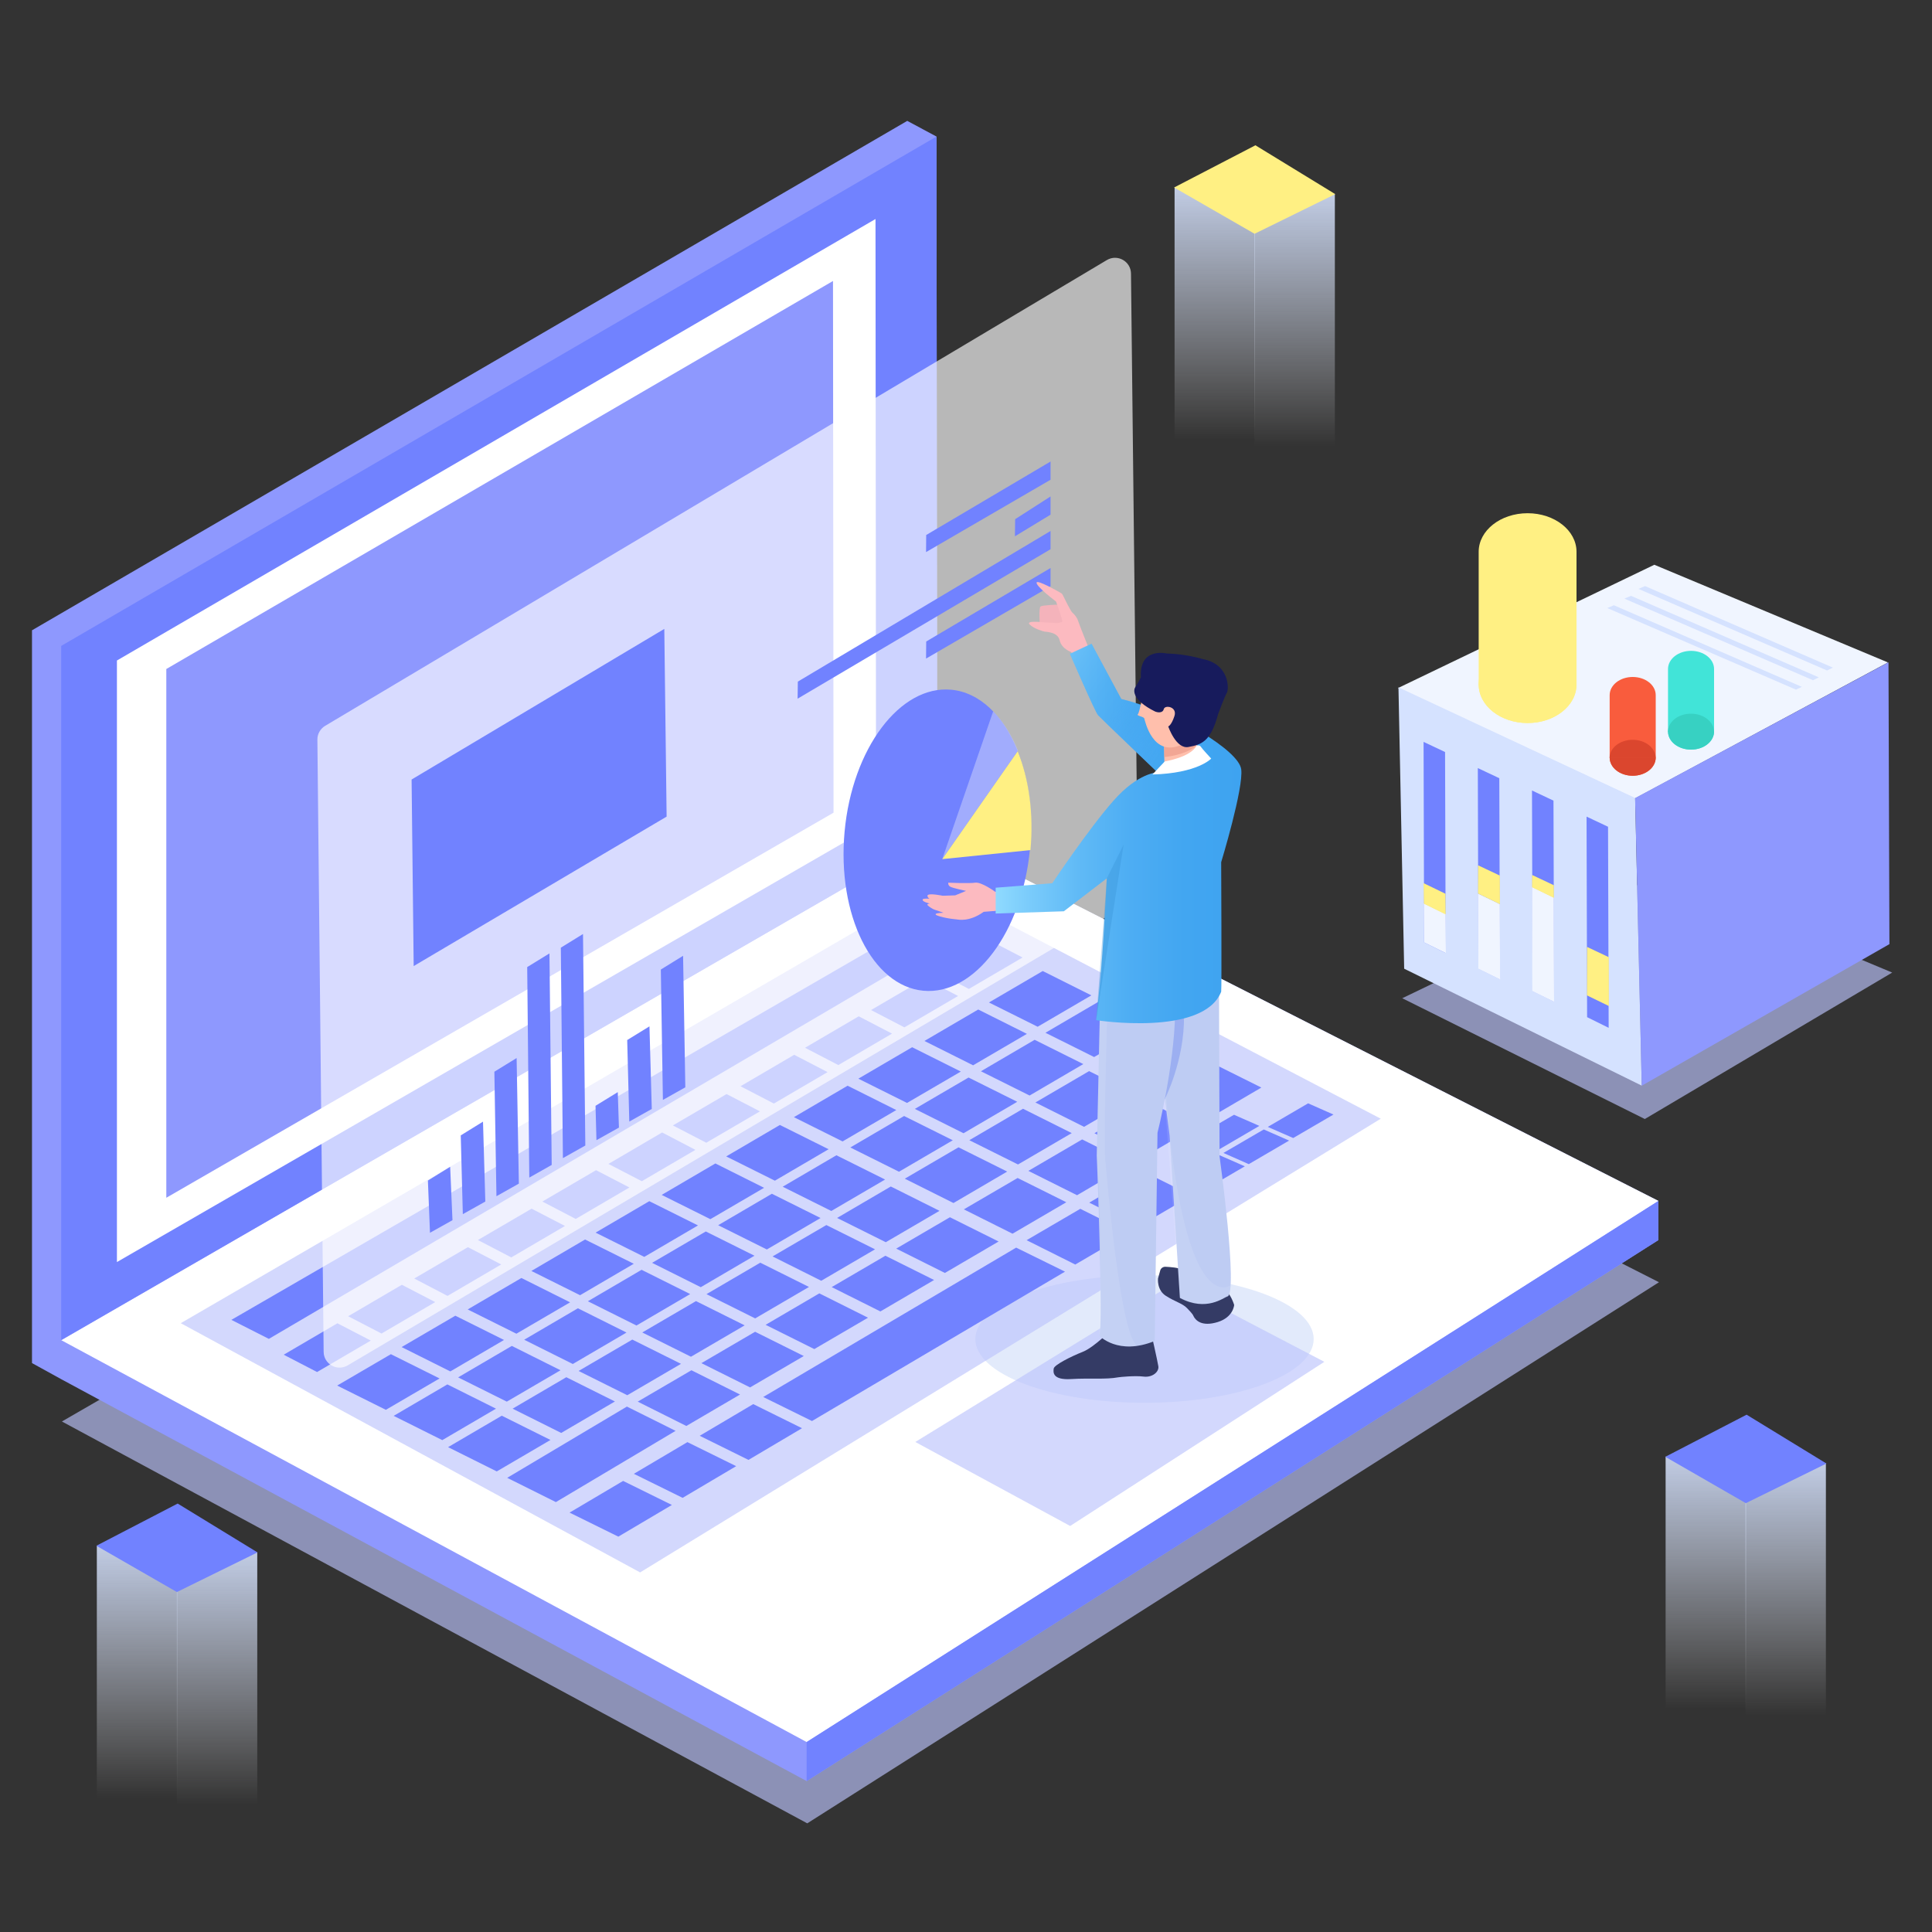
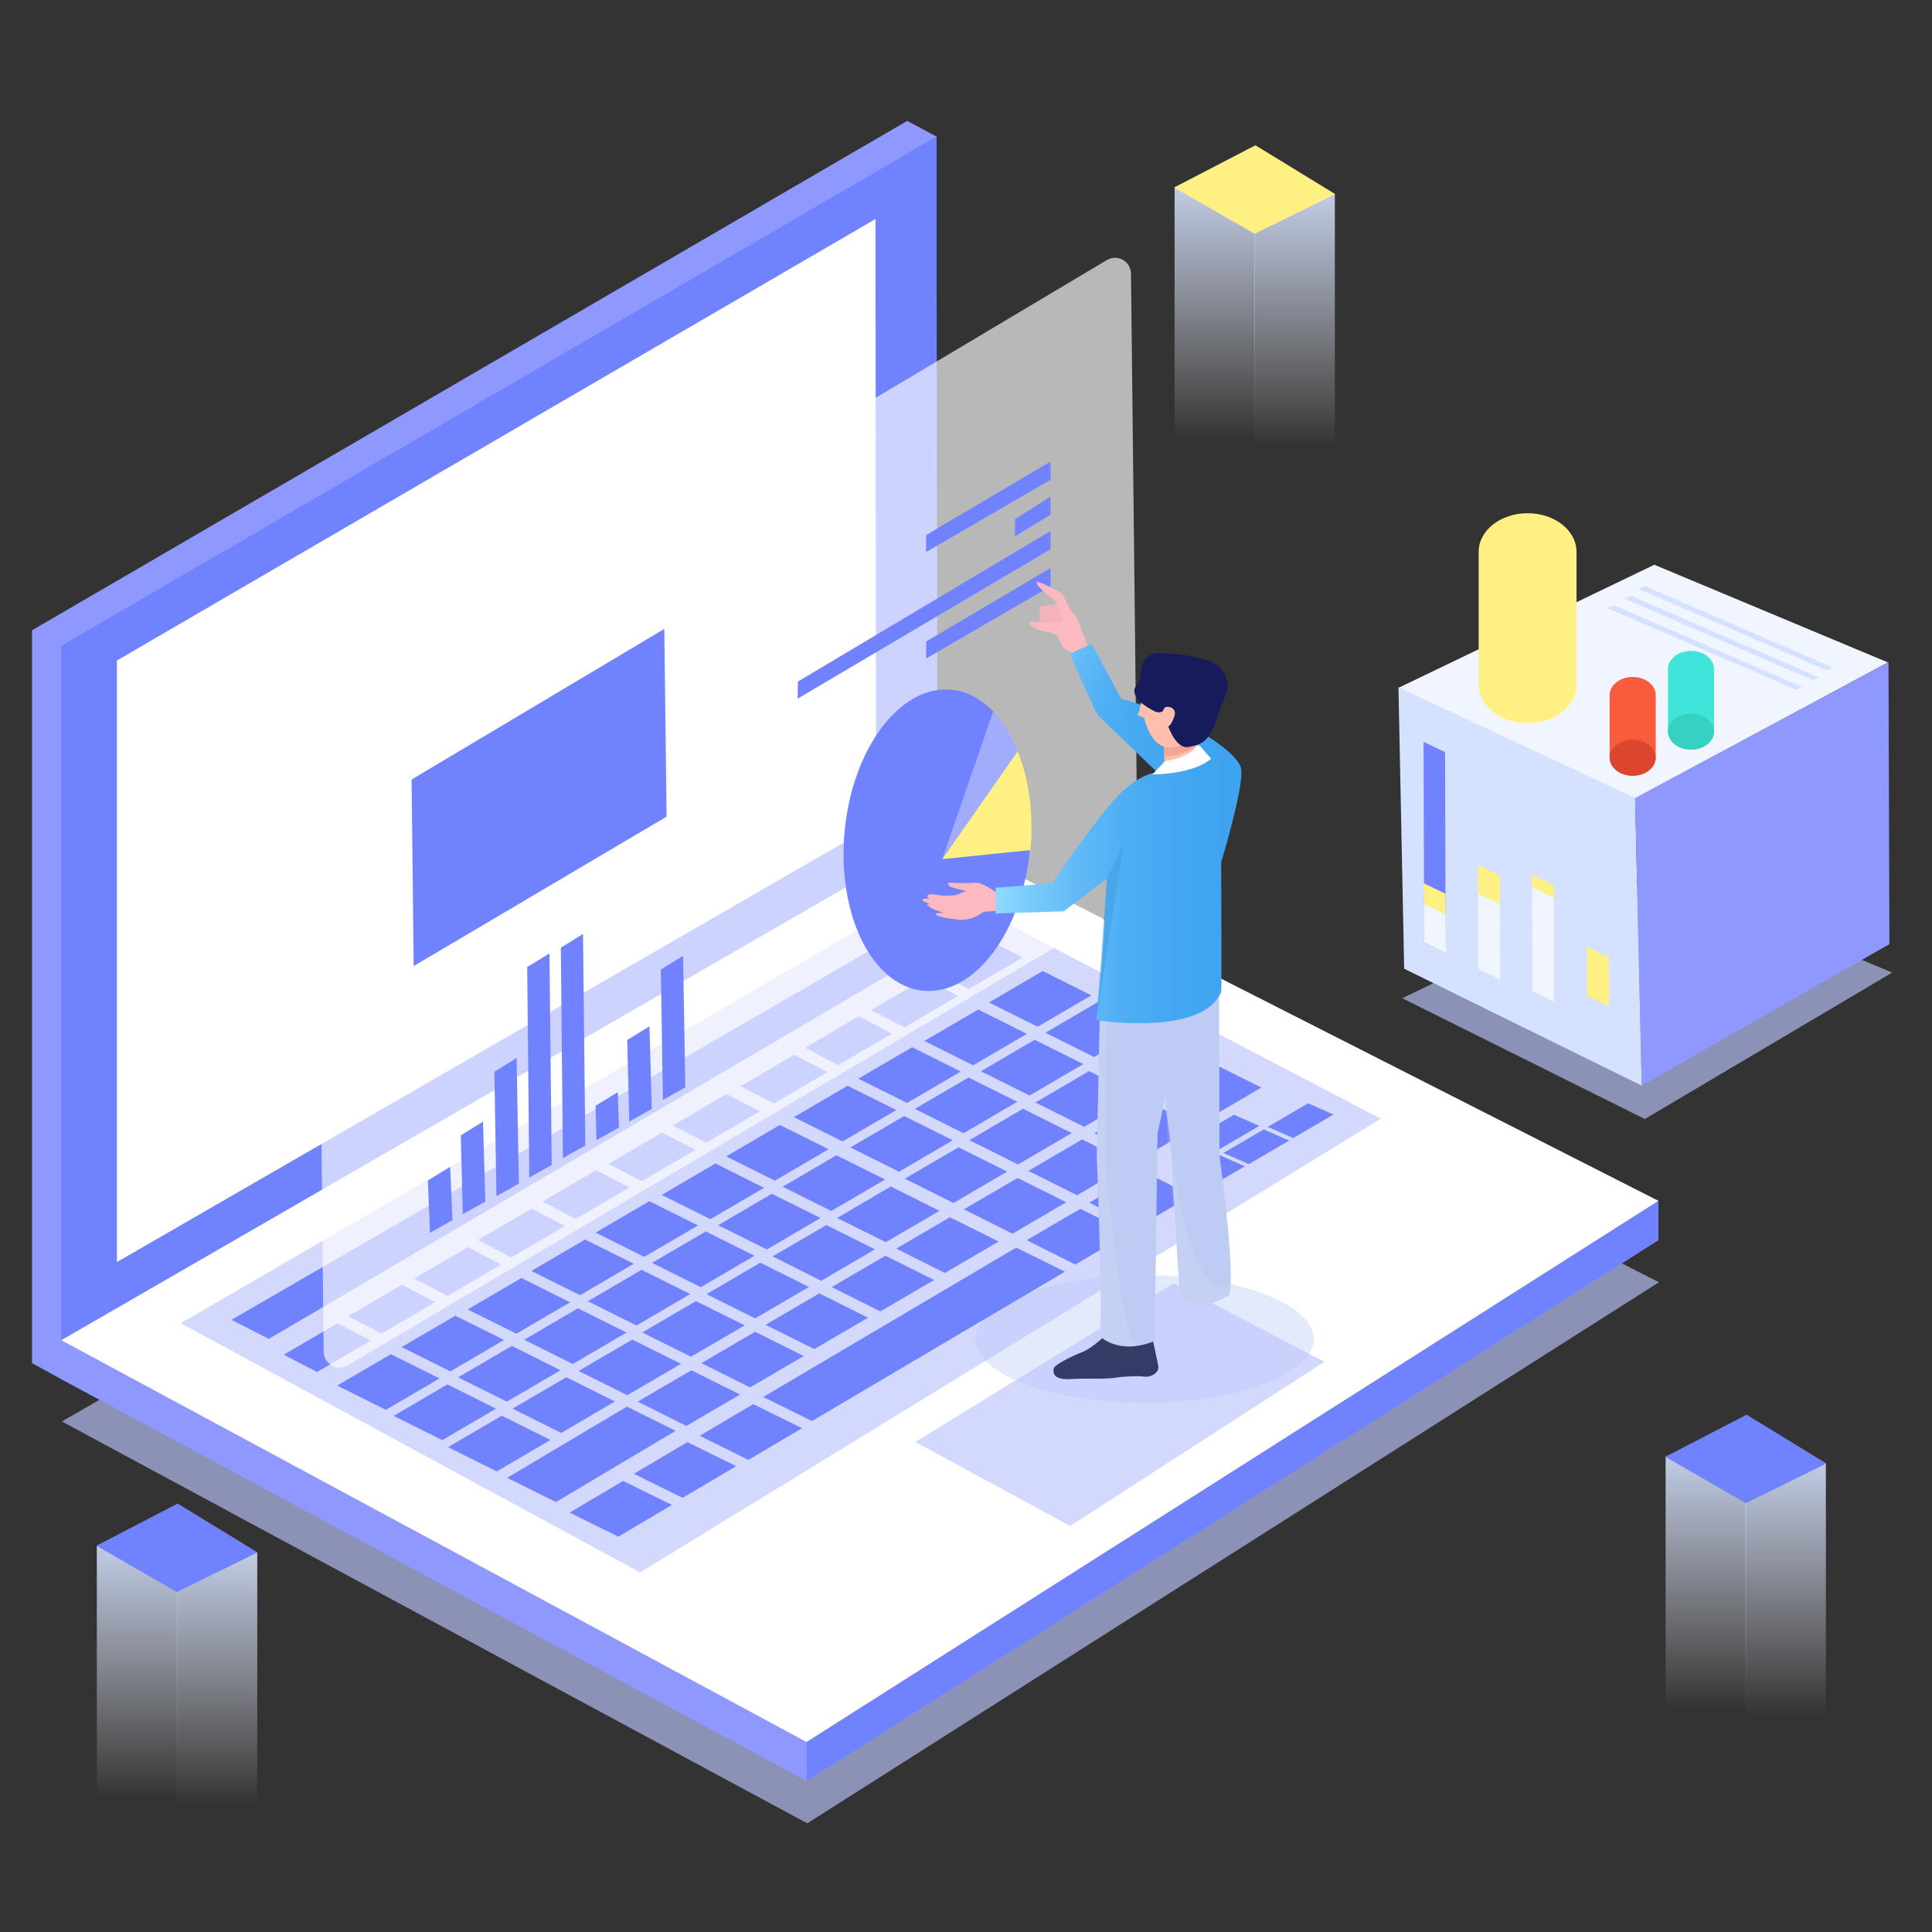
<svg xmlns="http://www.w3.org/2000/svg" id="图层_1" viewBox="0 0 2500 2500">
  <rect x="0" y="0" width="2500" height="2500" fill="#333333" stroke="none" />
  <style>.st0{opacity:.65;fill:#bbc3fc;enable-background:new}.st1{fill:#f0f5ff}.st3{fill:#7182ff}.st4{fill:#fff083}.st5{fill:#8e98fe}.st7{fill:#db462e}.st9{fill:#37d1c2}.st10{fill:#fff}.st13{fill:#fcbac0}.st15{fill:#343b65}.st16{fill:#beccf3}.st17{opacity:.1;fill:#fff;enable-background:new}.st21{fill:#ffbfac}</style>
  <g id="图层_1_1_">
    <path class="st0" d="M2146.2 1132.1l-331.7 159.6 313.9 156.3 320.1-189.5z" />
    <path class="st1" d="M2053.3 1287.4l.1 29.2 28.1 13.9.1-29.3-28.3-13.8zm87.4-556.6l-331.6 159.5 306.4 143L2443 857.2z" />
    <path d="M2128.7 758.4l-8.6 3.6 244.1 105.6 7.6-3.7zm-18.2 12.6l-8.6 3.6L2346 880.2l7.6-3.7zm-22.1 12.2l-8.6 3.6L2324 892.4l7.6-3.6zm-278.8 106.2c.1 2.6 7.4 364.1 7.4 364.1l307.4 151.3-8.5-372.2-306.3-143.2z" fill="#d5e2ff" />
    <path class="st3" d="M1842.1 960l.7 259.5 27.9 13.8-.8-260.2-27.8-13.1z" />
    <path class="st1" d="M1842.4 1168.9c0 .2.4 50.6.4 50.6l28.2 13.9-.3-50.8-28.3-13.7z" />
    <path class="st4" d="M1842.1 1142.8c0 .2.4 26.6.4 26.6l28.2 13.9-.3-26.8-28.3-13.7z" />
-     <path class="st3" d="M1912.3 993.9l.7 259.5 27.9 13.8-.8-260.2-27.8-13.1zm70.1 29l.7 259.5 27.9 13.8-.8-260.2-27.8-13.1zm70.6 33.8l.7 259.5 27.9 13.8-.8-260.2-27.8-13.1z" />
    <path class="st5" d="M2443.7 857l-327.9 175.7 8.6 372.2 320.5-183.2z" />
    <path class="st1" d="M1912.5 1156.2l.4 97.4 28.2 13.9-.3-97.6-28.3-13.7zm69.9-8.6l.4 134.9 28.2 13.9-.3-135.1-28.3-13.7z" />
    <path class="st4" d="M1912.6 1119.7l-.1 36.5 28.4 13.8-.1-37-28.2-13.3zm69.9 12.5c0 .2-.1 15.9-.1 15.9l28.4 13.8-.1-16.4-28.2-13.3zm71.1 93.1l-.1 62.7 28.4 13.8-.1-63.2-28.2-13.3zM2040 885.7c0 27.5-28.3 49.9-63.3 49.9-34.9 0-63.3-22.3-63.3-49.9V714c0-27.5 28.3-49.9 63.3-49.9 34.9 0 63.3 22.3 63.3 49.9v171.7z" />
    <path class="st4" d="M1913.4 885.7c0 27.5 28.3 49.9 63.3 49.9s63.3-22.3 63.3-49.9" />
-     <path class="st4" d="M2039.8 886.6c0-27.5-28.3-49.9-63.3-49.9s-63.3 22.3-63.3 49.9" />
    <path d="M2142.5 980.3c0 13-13.3 23.5-29.8 23.5s-29.8-10.5-29.8-23.5v-80.8c0-13 13.3-23.5 29.8-23.5s29.8 10.5 29.8 23.5v80.8z" fill="#f95c3d" />
    <path class="st7" d="M2082.9 980.3c0 13 13.3 23.5 29.8 23.5s29.8-10.5 29.8-23.5" />
    <path class="st7" d="M2142.4 980.8c0-13-13.3-23.5-29.8-23.5s-29.8 10.5-29.8 23.5" />
    <path d="M2218 946.5c0 13-13.3 23.5-29.8 23.5s-29.8-10.5-29.8-23.5v-80.8c0-13 13.3-23.5 29.8-23.5s29.8 10.5 29.8 23.5v80.8z" fill="#41e4d8" />
    <path class="st9" d="M2158.4 946.5c0 13 13.3 23.5 29.8 23.5s29.8-10.5 29.8-23.5" />
    <path class="st9" d="M2217.9 947c0-13-13.3-23.5-29.8-23.5s-29.8 10.5-29.8 23.5" />
  </g>
  <g id="图层_2_1_">
    <path class="st0" d="M80.1 1839.4L1213.4 1185l933.3 474.2-1102.1 700.2z" />
    <path class="st5" d="M2146 1604.6l-1102.2 700.1-964.5-520-37.9-20.9V815.6L1174 156.4l37.8 20.3.9 903.1L2146 1554z" />
    <path class="st10" d="M79.3 1734.2l1133.4-654.4L2146 1554l-1102.2 700.2z" />
    <ellipse cx="1481" cy="1732.7" rx="218.9" ry="82.5" fill="#e2eafb" />
    <path class="st3" d="M1212.7 1079.8L79.2 1734V835.8l1132.6-659.1z" />
    <path class="st10" d="M1133.6 1066.2l-982.3 566.9V854.7l981.6-571.3z" />
-     <path class="st5" d="M1078.6 1051.6l-863.4 498.3V865.7l862.7-502.1z" />
    <path class="st0" d="M233.9 1712.2l975.2-566.4 577.6 301.8-958.4 587.1zm950.5 153.7l334.5-205.5 194.8 101.8-328.9 212.4z" />
    <path class="st3" d="M1256.8 1198.7l-908.9 533.8-48.5-24.6 916.7-530.3zm23.3 17.9l43.1 22.4-69.5 40.7-43.1-22.5zm-83.5 49.8l43.2 22.4-69.5 40.6-43.2-22.4zm-85.4 48.7l43.1 22.4-69.5 40.7-43.1-22.4zm-83.5 49.8l43.2 22.4-69.5 40.7-43.2-22.4zm-87.5 50.8l43.2 22.4-69.5 40.6-43.2-22.4zm-83.4 49.7l43.1 22.5-69.4 40.6-43.2-22.4zm-85.5 48.8l43.2 22.4-69.5 40.7-43.2-22.5zm-83.4 49.8l43.2 22.4-69.5 40.7-43.2-22.5zm-82.4 49.8l43.1 22.4-69.5 40.7-43.1-22.5zm-85.5 48.7l43.2 22.4-69.5 40.7-43.2-22.4zm-83.4 49.8l43.2 22.4-69.5 40.7-43.2-22.4zm912.7-455.8l62.9 31.5-69.5 40.6-63-31.4zm-83.5 49.8l63 31.5-69.6 40.7-63-31.5zm-85.5 48.8l63 31.5-69.6 40.6-63-31.4zm-83.5 49.8l63 31.5-69.5 40.6-63-31.4zm-87.6 50.8l63 31.4-69.5 40.7-63-31.4zm-83.5 49.8l63 31.5-69.5 40.6-63-31.4zm-85.5 48.8l63 31.4-69.5 40.7-63-31.4zm-83.1 49.6l63 31.4-69.5 40.7-63-31.4zm-82.4 49.8l63 31.5-69.5 40.6-63-31.4zm-85.5 48.8l63 31.4-69.5 40.7-63-31.5zm-83.4 49.8l63 31.4-69.5 40.6-63-31.4zm916.5-456.6l63 31.4-69.5 40.7-63-31.4zm-83.5 49.8l63 31.4-69.5 40.7-63-31.4zm-85.5 48.8l63 31.4-69.5 40.7-63-31.5zm-83.4 49.8l63 31.4-69.6 40.7-63-31.4zm-87.6 50.8l63 31.4-69.6 40.7-62.9-31.4zm-83.5 49.8l63 31.4-69.5 40.7-63-31.4zm-85.5 48.8l63 31.4-69.5 40.7-63-31.5zm-83.1 49.6l62.9 31.4-69.5 40.7-62.9-31.4zm-82.4 49.8l62.9 31.4-69.5 40.7-62.9-31.4zm-85.5 48.7l63 31.5-69.5 40.6-63-31.4zm-83.4 49.8l62.9 31.4-69.5 40.7-62.9-31.4zm913.9-455.2l63 31.4-69.6 40.7-63-31.5zm-83.5 49.8l63 31.4-69.5 40.7-63-31.5zm-85.5 48.7l63 31.5-69.5 40.6-63-31.4zm-83.5 49.9l63 31.4-69.5 40.7-63-31.5zm-87.6 50.7l63 31.5-69.5 40.6-63-31.4zm-83.4 49.9l63 31.4-69.6 40.7-63-31.5zm-85.5 48.7l63 31.4-69.6 40.7-63-31.4zm-83.2 49.7l63 31.4-69.5 40.6-63-31.4zm-82.4 49.8l63 31.4-69.5 40.6-63-31.4zm-85.4 48.7l62.9 31.4-69.5 40.7-62.9-31.4zm-83.5 49.8l63 31.4-69.5 40.7-63-31.4zm928.7-337.1l32.8 14.4-52.2 30.5-32.8-14.5zm57.3-33.3l32.8 14.4-52.2 30.5-32.8-14.5zm57.4-33.8l32.8 14.5-52.1 30.4-32.9-14.4zm-95.9 14.8l32.8 14.4-52.2 30.5-32.8-14.5zm-117.8 73l63 31.5-69.5 40.6-63-31.4zm-81.1 48.7l63 31.4-69.5 40.7-63-31.5zm-83 50.2l63.2 31.1-327.4 193.3-63.1-31.1zm-340.2 202.5l63.1 31.2-69.3 41-63.1-31.2zm-85.2 49.2l63.1 31.1-69.3 41-63.1-31.1zm-83.2 50.2l63.1 31.1-69.3 41-63.1-31.1zm762.9-540.4l63 31.4-69.5 40.7-63-31.5zm-83.4 49.8l63 31.4-69.6 40.7-63-31.4zm-85.5 48.7l62.9 31.5-69.5 40.7-63-31.5zm-83.5 49.9l63 31.4-69.6 40.7-63-31.5zm-87.6 50.8l63 31.4-69.5 40.7-63-31.5zm-83.5 49.8l63 31.4-69.5 40.7-63-31.5zm-85.5 48.7l63 31.5-69.5 40.6-63-31.4zm-83.1 49.7l63 31.4-69.5 40.6-63-31.4zm-82.4 49.8l62.9 31.4-69.5 40.7-62.9-31.5zm-83.5 47l63 31.4-154.9 92.2-63-31.4zm232.6 434.1v50.5L2146 1604.6V1554z" />
    <path d="M1462.2 1168.5L449.9 1766.8c-13.7 8.1-31-1.7-31.1-17.6l-8.1-792.1c-.1-7.3 3.8-14.2 10.1-17.9l1011.5-602.7c13.7-8.1 31 1.6 31.2 17.5l8.9 796.5c0 7.4-3.9 14.3-10.2 18z" opacity=".65" fill="#fff" />
    <path class="st3" d="M862.6 1056.7l-327.3 193.4-2.7-241.4 327-194.9zm496.8-346l-327.3 193.4.3-22.1 327-194.9zm0-44.7l-46.1 28 .3-22.2 45.8-29.4zm0-45.2l-161.1 93.6.2-22.1 160.9-95.1zm0 137.8l-161.1 93.6.2-22.1 160.9-95.1zm-773.9 820.3l-29.1 16.3-2.7-67.6 28.8-17.8zm42.5-24.1l-29.1 16.3-2.7-101.9 28.8-17.8zm43.4-23.2l-29 16.3-2.7-161.1 28.8-17.7zm42.5-24.2l-29 16.4-2.7-272.4 28.8-17.7zm43.5-25.1l-29 16.3-2.7-272.3 28.7-17.7zm43.5-23.2l-29.1 16.3-1.2-44.5 28.8-17.7zm42.5-24.1l-29.1 16.3-2.7-105.5 28.8-17.7zm43.4-28l-29 16.3-2.7-168.7 28.8-17.8zm446-308.6c-10 107.6-71.8 189.8-138 183.6s-111.8-98.3-101.9-205.9 71.8-189.8 138-183.6c36.8 3.4 67.3 33.4 85.3 77.9 14.5 35.4 21 80.2 16.6 128z" />
    <path class="st0" d="M1317.3 971.3c-8.3-20.4-19.2-37.7-32.1-50.9l-65.9 191.2 97.6-139.7" />
    <path class="st4" d="M1333.4 1100c4.4-47.8-2.1-92.5-16.5-128l-97.6 139.7 114.1-11.7z" />
    <path class="st13" d="M1301.6 1153.5l-13.8.5s-17.7-13-25.9-11.8-34.8 0-34.8 0-.8 3.1 2.4 5.1c3.3 2 20.6 5.5 20.6 5.5l-14.1 5.8-16.2.5s-17.8-3.8-19.6-.5c0 0-.7 2.2 2.5 4.3 0 0-8.1-.6-8.7.9-.6 1.5.7 3.1 9.3 5.6 0 0-3.5-.1-3.3 1.3.2 1.4 7.2 5.9 9.2 6.4 2 .5 11.6 4 11.6 4s-8.8.2-9.9 1.5c-1.1 1.2 2.2 2.6 9.7 4.4s15.2 2.5 17.2 2.7 16.3 3.7 35.1-9.8l24.2-1.9 4.5-24.5z" />
    <path d="M1368.4 782.5c-.6-.1-19.1.5-21.8 2.2-2.7 1.7-1.1 22.8-1.1 22.8s32 4.2 32.3 3.2c.3-1.1 4.3-10.5 3-12.3s-12.4-15.9-12.4-15.9z" fill="#f4b3bb" />
    <path class="st13" d="M1341.4 753.7c1.2-3.4 25.7 10.3 31.7 13.8.9.5 1.6 1.2 2 2.2 2.4 4.9 10.5 21.5 12.7 23.2 2.6 2 6.2 6.8 7.1 10.1.8 3.3 19 48.4 19 48.4l-17.9 11.5-9.9-19.2s-12.4-4-14.9-15.1-17.8-10.9-19.6-11.3-13.2-3.4-19.2-9.2 19.1-2.7 19.1-2.7l10.9.5 5.1.4s6.1-.8 7.1-1.8-8.1-26.1-8.1-26.1-26.8-20.2-25.1-24.7z" />
-     <path class="st15" d="M1498.5 1654.2s-1.9 14.9 10.1 22.6c12 7.7 21.4 9.7 27.4 15.9 8.3 8.6 7.6 8.9 8.3 10.2 2.9 6 11.2 14.1 31.5 7.8s21.2-22.1 21.2-22.1-4.6-15.7-12.6-19.2c-8-3.4-50.6-22.9-55.7-26.6-3.5-2.5-14.2-3.3-20.7-3.6-3.1-.1-5.9 1.9-6.7 4.9l-2.8 10.1z" />
    <path class="st16" d="M1577.4 1281.3l.7 214.8s24.5 177.9 10.1 181.5c-5.1 1.3-26.6 20.2-61.4 1.9l-13.3-210-13.3-102.2s-5.7-41.1-5.7-43 7.6-38.6 8.9-41.8c1.2-3.1 74-1.2 74-1.2z" />
    <path class="st17" d="M1507.5 1395.4s13.6 277.3 79.2 270.5l5.8-2.9s-1.8 13.2-2.4 13.8-33.5 21.5-63.3 2.7L1507 1423l.5-27.6z" />
-     <path d="M1532.1 1314.4c0-1.5-23 5.1-23 5.1l-2.2 103.4c0 .1 26-50.3 25.2-108.5z" fill="#9caff1" />
    <path class="st15" d="M1439.3 1719.4s-23.1 23.9-38.3 29.9c-15.2 6-36.8 16.9-37.5 21.6s-1.8 15.1 22.6 13.6 44.4.8 61.2-2.3c2.3-.4 21.4-2.3 32.6-.9 11.2 1.4 20.1-6.1 19-13.3s-9.4-43.6-9.4-43.6l-50.2-5z" />
    <path class="st16" d="M1423.1 1315.2l-3.9 180.1s8.7 222.7 3.2 233c0 0 24.4 26.3 71.8 6.9l3.6-269.4s21.5-85.1 22.8-154.7l-97.5 4.1z" />
    <path class="st17" d="M1432.8 1309.3s-5.1 164.8-2.5 192.7 19.8 230.8 41.8 239.3c0 0-28.7 6.6-49.8-13.1 0 0 5.5-131.7-3.2-233l4.3-188 9.4 2.1z" />
    <linearGradient id="SVGID_1_" gradientUnits="userSpaceOnUse" x1="1288.403" y1="1419.343" x2="1606.378" y2="1419.343" gradientTransform="matrix(1 0 0 -1 0 2497.89)">
      <stop offset=".001" stop-color="#8fdaff" />
      <stop offset=".13" stop-color="#7bccfb" />
      <stop offset=".338" stop-color="#60baf6" />
      <stop offset=".55" stop-color="#4dadf3" />
      <stop offset=".768" stop-color="#42a6f1" />
      <stop offset="1" stop-color="#3ea3f0" />
    </linearGradient>
    <path d="M1497.8 999.5s-24.7 0-56.8 36.4c-32.2 36.4-79.4 107-79.4 107l-73.2 5.8v33.4l88.2-2.9 55.6-42.6s-4.6 94.1-9.2 138.8l-4.6 44.7s138.4 21.7 161.8-36.8c.8-2.1 0-167.6 0-167.6s29.3-96.2 25.9-120.4-83.2-72.7-155.1-90.7l-38.5-71.5-28 13s32.6 75.2 36.4 79.4c3.8 4.2 76.9 74 76.9 74z" fill="url(#SVGID_1_)" />
    <linearGradient id="SVGID_2_" gradientUnits="userSpaceOnUse" x1="1339.441" y1="1657.644" x2="1514.866" y2="1542.562" gradientTransform="matrix(1 0 0 -1 0 2497.89)">
      <stop offset=".001" stop-color="#8fdaff" />
      <stop offset=".074" stop-color="#83d2fd" />
      <stop offset=".298" stop-color="#62bbf7" />
      <stop offset=".485" stop-color="#4eaef3" />
      <stop offset=".611" stop-color="#47a9f2" />
      <stop offset=".744" stop-color="#42a5f1" stop-opacity=".897" />
      <stop offset="1" stop-color="#3ea3f0" stop-opacity=".7" />
    </linearGradient>
    <path d="M1594.1 977.2c-32.1-28.5-71.4-54.8-143.3-72.8l-38.5-71.5-28 13s32.6 75.2 36.4 79.4 76.9 74 76.9 74" opacity=".49" fill="url(#SVGID_2_)" />
    <path class="st21" d="M1506.2 960.7l.6 29.8s-5.4 10.8 16.6 7.3c16.4-2.7 38.4-24.9 25.8-28.4l-2.5-24.5-40.5 15.8z" />
    <path d="M1506.2 962.9l.3 16.8s29.3-2.6 42-15.4l-1.6-12-40.7 10.6z" opacity=".77" fill="#efa08e" />
    <path class="st21" d="M1478.9 898.3s-4.3 23.7-6.5 25.9c-2.2 2.2 7.4 2.8 8.3 5.5s10.8 51.1 48.4 33.9 13.6-60.7 13.6-60.7-17.2-15.7-20.9-16.3c-3.8-.6-42.9 11.7-42.9 11.7z" />
    <path d="M1556.2 852.8s-21.8-6.7-46.4-7.2c0 0-35.9-8.7-33.5 30.9 0 0-3.7 7.5-7.1 12.5s-2.8 17.6 25.1 31.5c2.6 1.3 10.1 3 11.6-2.9s17.8-3.1 13.8 9c-4 12.2-8 13.4-8 13.4s10.1 29.7 26.2 26.6 28.7-6.1 38.3-42.5c0 0 8.4-22.6 11.3-27.6 3-5.1 3.3-37.3-31.3-43.7z" fill="#171b5c" />
    <path class="st10" d="M1548.5 964.8s3.7-1.2 5.3 1.4 13.5 15.4 13.5 15.4-17.4 19-76.1 20.6l16-16.9c0-.1 33.1-5.1 41.3-20.5z" />
    <path opacity=".32" fill="#348dd3" d="M1432.2 1136.6l21.8-43.8-35.6 227.3z" />
    <linearGradient id="SVGID_3_" gradientUnits="userSpaceOnUse" x1="177.258" y1="171.323" x2="177.258" y2="656.813" gradientTransform="matrix(1 0 0 -1 0 2497.89)">
      <stop offset="0" stop-color="#fff" stop-opacity="0" />
      <stop offset=".074" stop-color="#f7f9ff" stop-opacity=".096" />
      <stop offset=".298" stop-color="#e4ecff" stop-opacity=".385" />
      <stop offset=".529" stop-color="#d9e5ff" stop-opacity=".683" />
      <stop offset=".774" stop-color="#d5e2ff" />
    </linearGradient>
    <path fill="url(#SVGID_3_)" d="M125.3 2382.8v-382.5h104v386.6z" />
    <linearGradient id="SVGID_4_" gradientUnits="userSpaceOnUse" x1="280.928" y1="162.772" x2="280.928" y2="648.262" gradientTransform="matrix(1 0 0 -1 0 2497.89)">
      <stop offset="0" stop-color="#fff" stop-opacity="0" />
      <stop offset=".074" stop-color="#f7f9ff" stop-opacity=".096" />
      <stop offset=".298" stop-color="#e4ecff" stop-opacity=".385" />
      <stop offset=".529" stop-color="#d9e5ff" stop-opacity=".683" />
      <stop offset=".774" stop-color="#d5e2ff" />
    </linearGradient>
    <path fill="url(#SVGID_4_)" d="M228.9 2391.3v-382.5h104v386.7z" />
    <linearGradient id="SVGID_5_" gradientUnits="userSpaceOnUse" x1="1571.878" y1="1929.177" x2="1571.878" y2="2414.667" gradientTransform="matrix(1 0 0 -1 0 2497.89)">
      <stop offset="0" stop-color="#fff" stop-opacity="0" />
      <stop offset=".074" stop-color="#f7f9ff" stop-opacity=".096" />
      <stop offset=".298" stop-color="#e4ecff" stop-opacity=".385" />
      <stop offset=".529" stop-color="#d9e5ff" stop-opacity=".683" />
      <stop offset=".774" stop-color="#d5e2ff" />
    </linearGradient>
    <path fill="url(#SVGID_5_)" d="M1519.9 624.9V242.4h104v386.7z" />
    <linearGradient id="SVGID_6_" gradientUnits="userSpaceOnUse" x1="1675.253" y1="1920.493" x2="1675.253" y2="2405.983" gradientTransform="matrix(1 0 0 -1 0 2497.89)">
      <stop offset="0" stop-color="#fff" stop-opacity="0" />
      <stop offset=".074" stop-color="#f7f9ff" stop-opacity=".096" />
      <stop offset=".298" stop-color="#e4ecff" stop-opacity=".385" />
      <stop offset=".529" stop-color="#d9e5ff" stop-opacity=".683" />
      <stop offset=".774" stop-color="#d5e2ff" />
    </linearGradient>
    <path fill="url(#SVGID_6_)" d="M1623.3 633.6V251.1h104v386.7z" />
    <linearGradient id="SVGID_7_" gradientUnits="userSpaceOnUse" x1="2207.318" y1="286.684" x2="2207.318" y2="772.174" gradientTransform="matrix(1 0 0 -1 0 2497.89)">
      <stop offset="0" stop-color="#fff" stop-opacity="0" />
      <stop offset=".074" stop-color="#f7f9ff" stop-opacity=".096" />
      <stop offset=".298" stop-color="#e4ecff" stop-opacity=".385" />
      <stop offset=".529" stop-color="#d9e5ff" stop-opacity=".683" />
      <stop offset=".774" stop-color="#d5e2ff" />
    </linearGradient>
    <path fill="url(#SVGID_7_)" d="M2155.3 2267.4v-382.5h104v386.7z" />
    <linearGradient id="SVGID_8_" gradientUnits="userSpaceOnUse" x1="2310.698" y1="278" x2="2310.698" y2="763.489" gradientTransform="matrix(1 0 0 -1 0 2497.89)">
      <stop offset="0" stop-color="#fff" stop-opacity="0" />
      <stop offset=".074" stop-color="#f7f9ff" stop-opacity=".096" />
      <stop offset=".298" stop-color="#e4ecff" stop-opacity=".385" />
      <stop offset=".529" stop-color="#d9e5ff" stop-opacity=".683" />
      <stop offset=".774" stop-color="#d5e2ff" />
    </linearGradient>
    <path fill="url(#SVGID_8_)" d="M2258.7 2276.1v-382.5h104v386.6z" />
    <path class="st4" d="M1624.5 188l-105.2 54.6 104.1 59.9 104.4-51.3z" />
    <path class="st3" d="M229.9 1945.6l-105.2 54.6 104.2 59.9 104.3-51.3zm2030.2-115l-105.2 54.5 104.2 60 104.3-51.3z" />
  </g>
</svg>